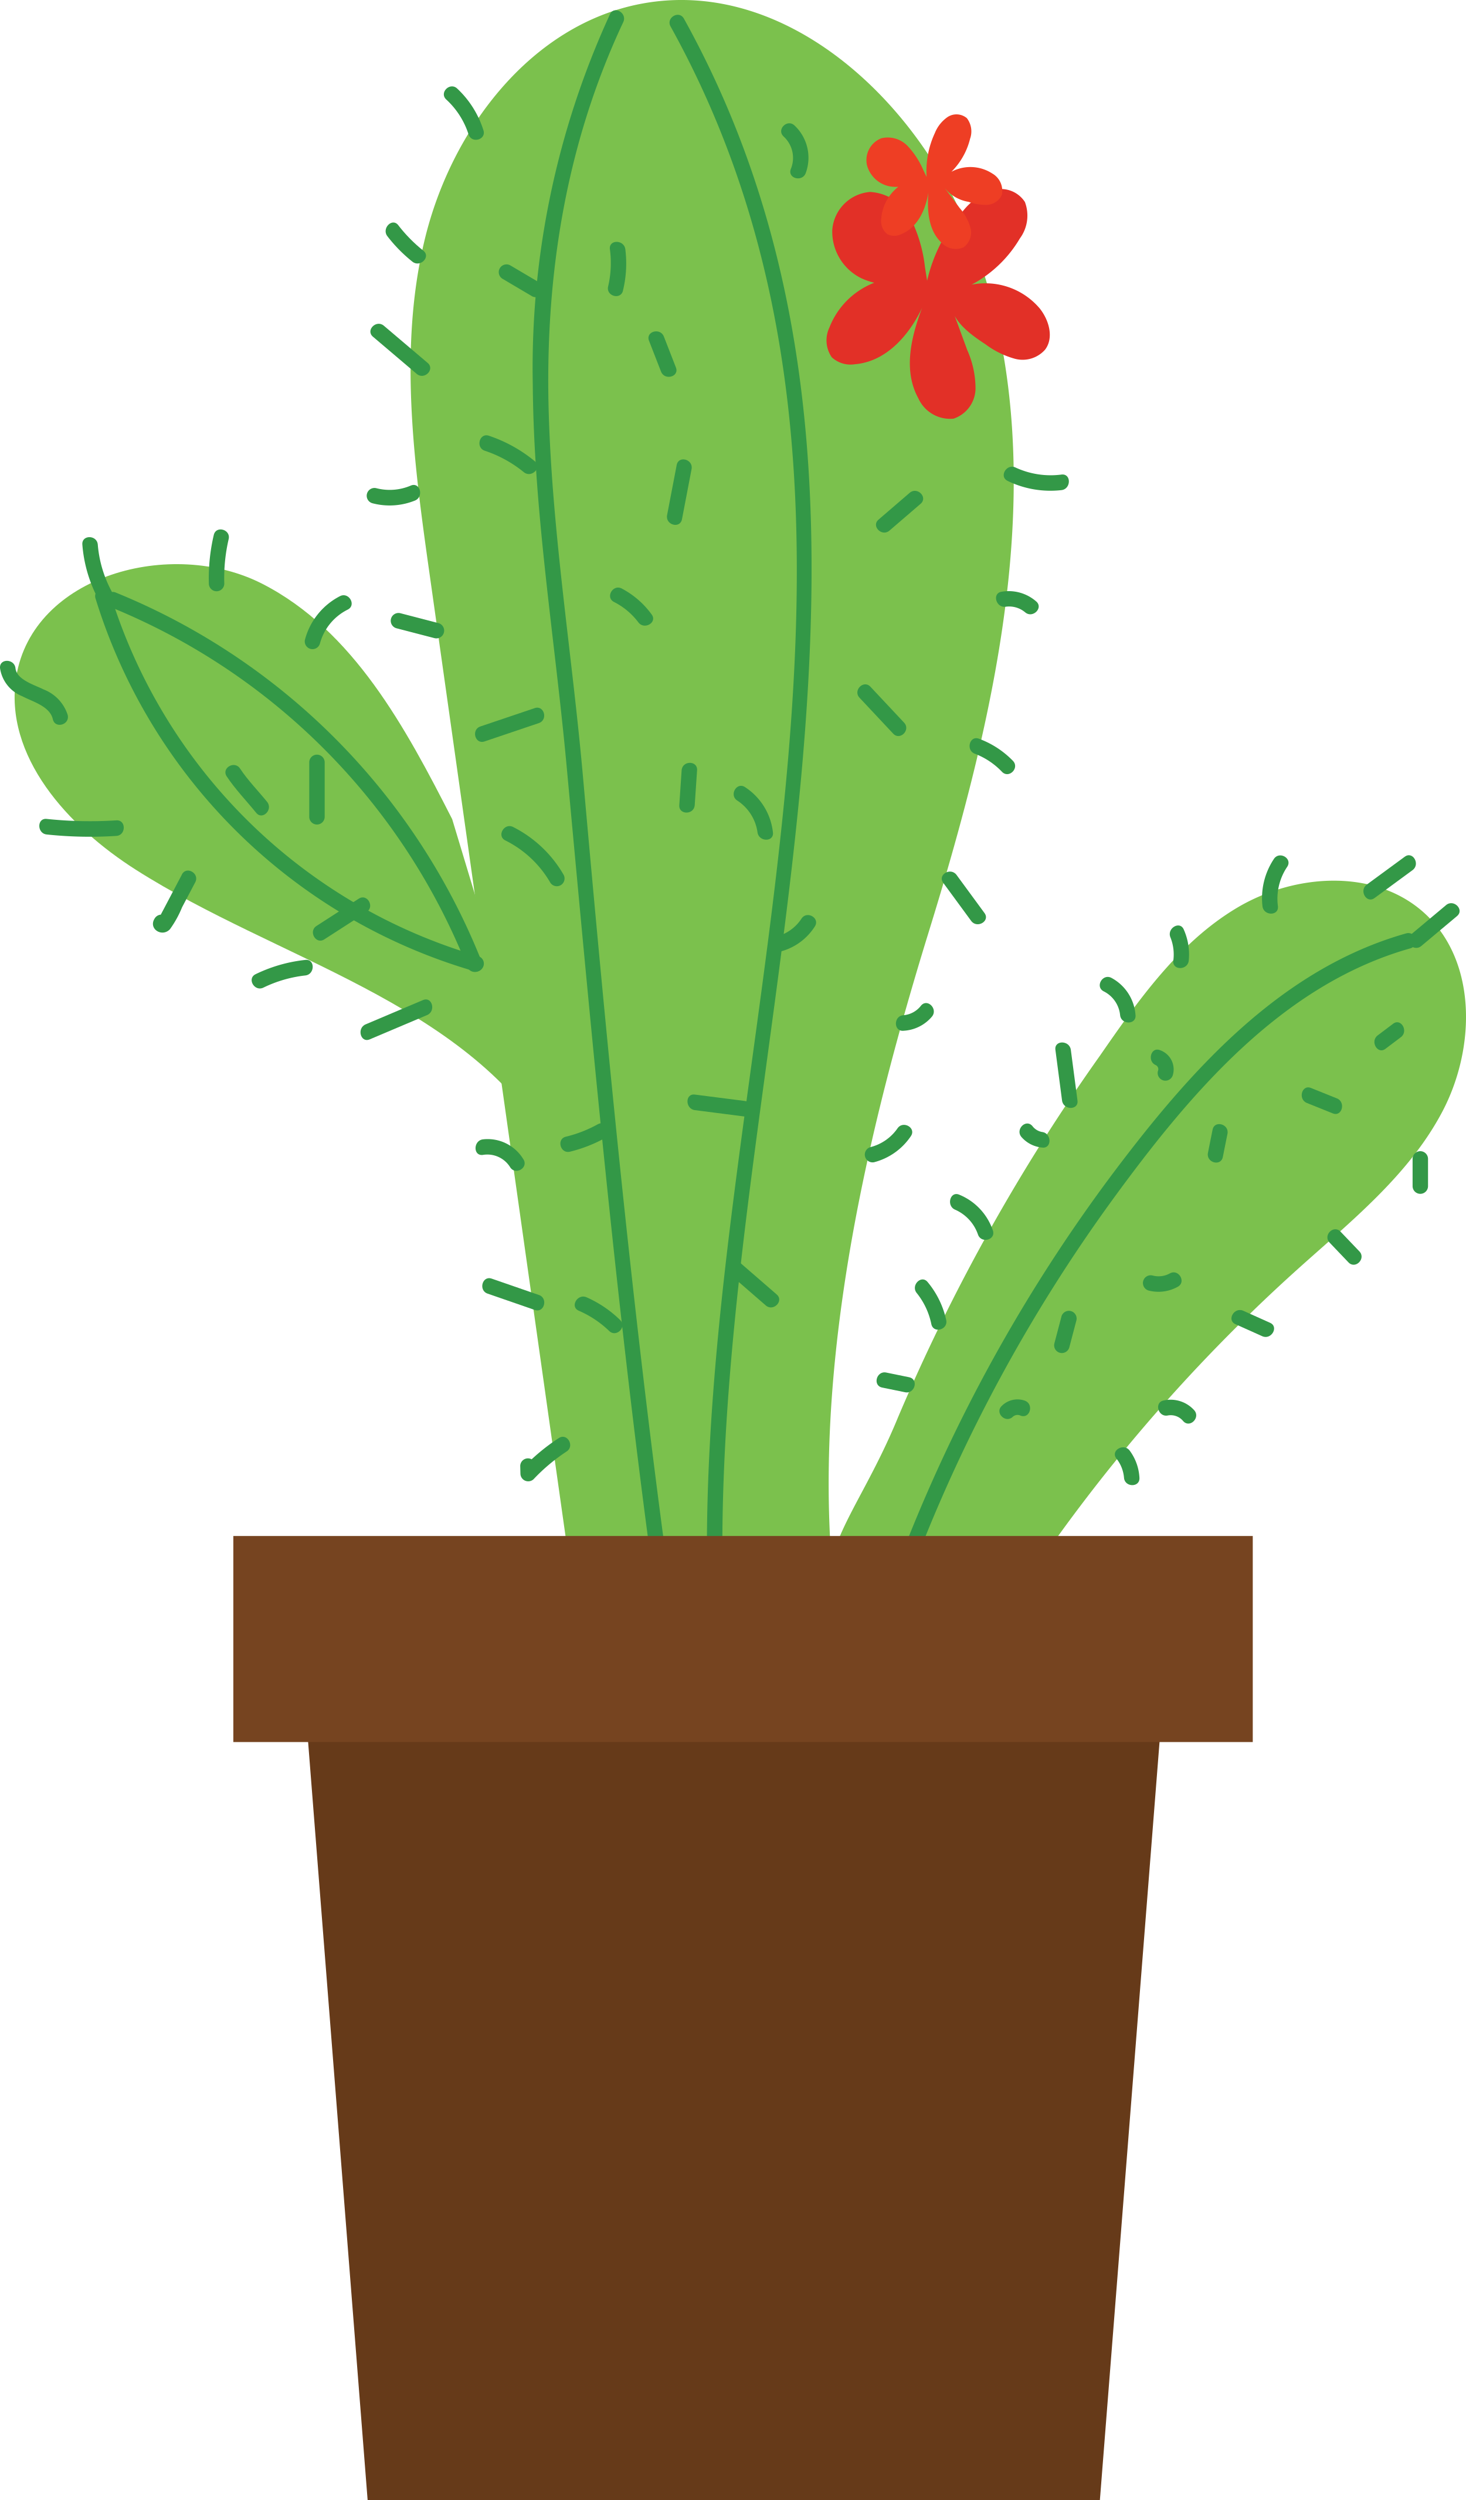
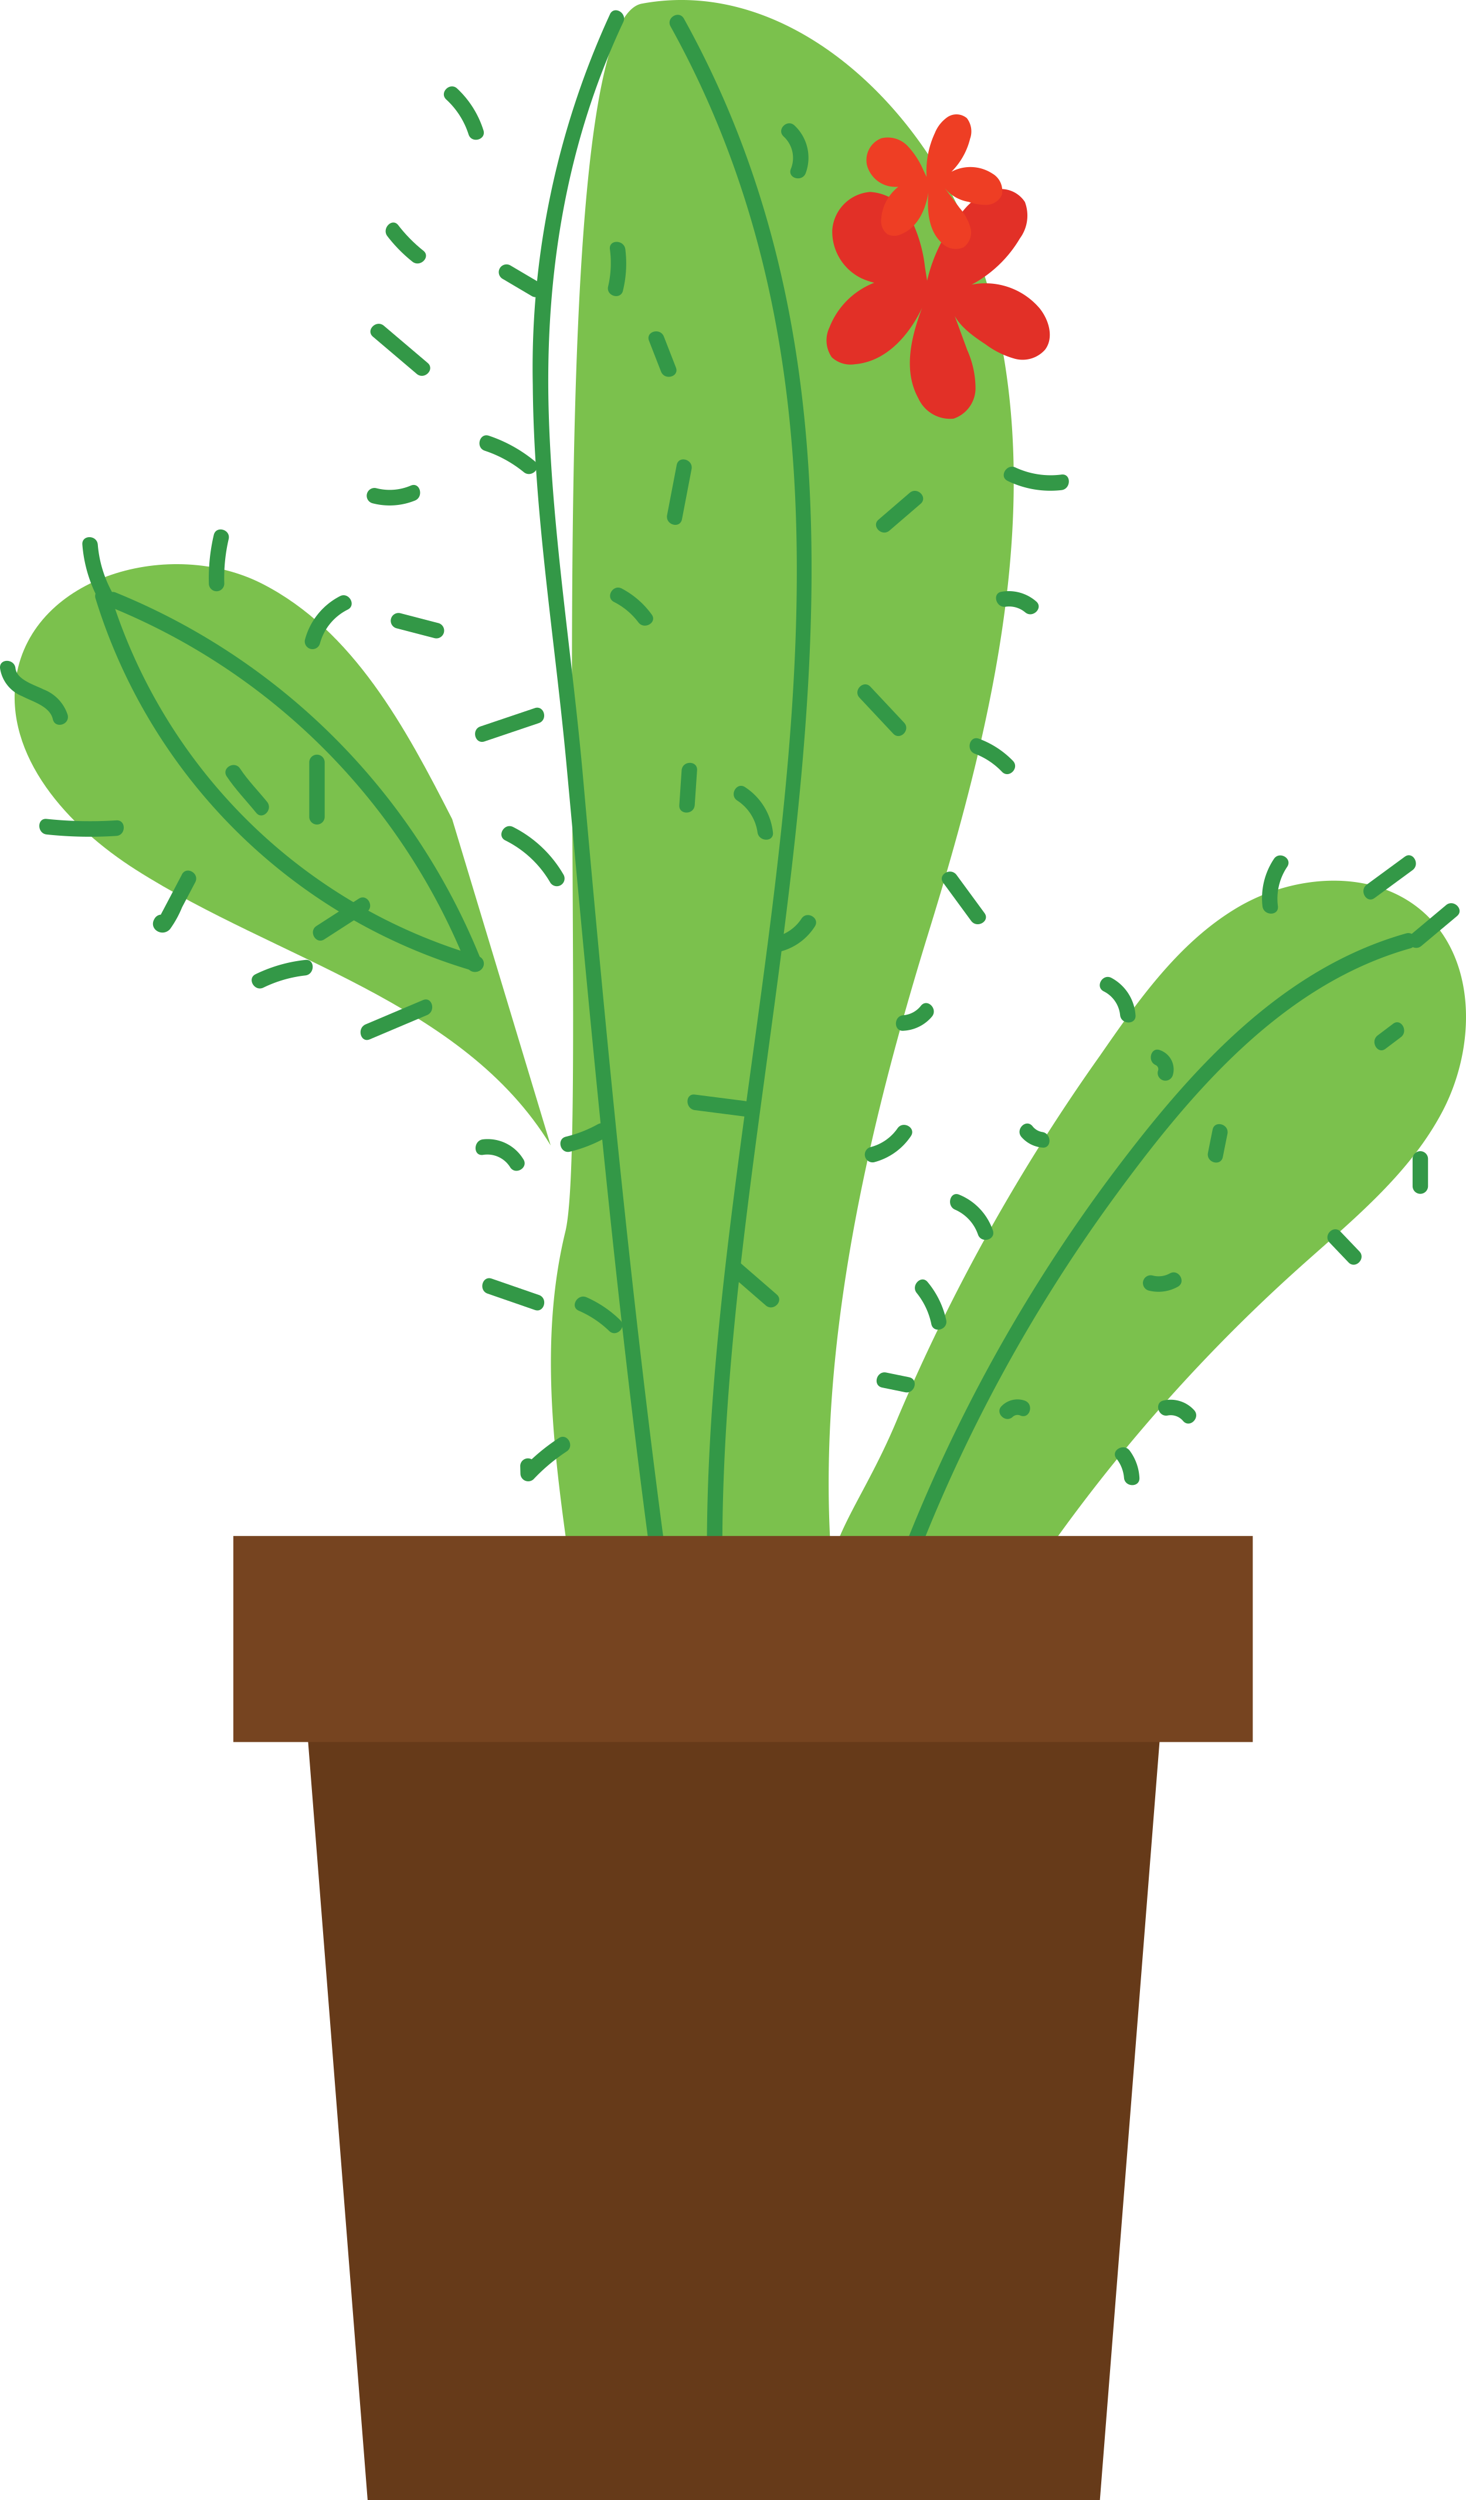
<svg xmlns="http://www.w3.org/2000/svg" width="124.611" height="212.499" viewBox="0 0 124.611 212.499">
  <g id="アートワーク_9" data-name="アートワーク 9" transform="translate(62.305 106.249)">
    <g id="グループ_13373" data-name="グループ 13373" transform="translate(-62.305 -106.249)">
      <g id="グループ_13227" data-name="グループ 13227" transform="translate(34.898)">
-         <path id="パス_80582" data-name="パス 80582" d="M86.8,133.3Q80.833,91.092,74.87,48.88c-1.343-9.509-2.675-19.3-.4-28.624S83.521,2.052,92.9.31c12.232-2.273,23.587,8.3,28.058,20,7.158,18.724,2.241,39.749-3.675,58.907s-10.759,40.813-7.4,60.59c-3.274-7.429,1.044-10.2,4.81-19.385a163.219,163.219,0,0,1,17.15-30.7c3.28-4.739,6.712-9.622,11.647-12.564s11.828-3.387,16.03.544c4.406,4.121,4.234,11.48,1.4,16.825s-7.69,9.23-12.179,13.258a143.384,143.384,0,0,0-27.884,34.166" transform="translate(-73.241 0)" fill="#7bc14d" />
+         <path id="パス_80582" data-name="パス 80582" d="M86.8,133.3c-1.343-9.509-2.675-19.3-.4-28.624S83.521,2.052,92.9.31c12.232-2.273,23.587,8.3,28.058,20,7.158,18.724,2.241,39.749-3.675,58.907s-10.759,40.813-7.4,60.59c-3.274-7.429,1.044-10.2,4.81-19.385a163.219,163.219,0,0,1,17.15-30.7c3.28-4.739,6.712-9.622,11.647-12.564s11.828-3.387,16.03.544c4.406,4.121,4.234,11.48,1.4,16.825s-7.69,9.23-12.179,13.258a143.384,143.384,0,0,0-27.884,34.166" transform="translate(-73.241 0)" fill="#7bc14d" />
      </g>
      <g id="グループ_13228" data-name="グループ 13228" transform="translate(1.242 47.944)">
        <path id="パス_80583" data-name="パス 80583" d="M39.8,122.3c-3.963-7.778-8.4-16.042-16.133-20s-19.529-.729-20.923,7.9C1.654,116.948,7.171,122.95,12.91,126.6c12.058,7.677,27.8,11.183,35.26,23.432" transform="translate(-2.606 -100.62)" fill="#7bc14d" />
      </g>
      <g id="グループ_13229" data-name="グループ 13229" transform="translate(24.999 132.88)">
        <path id="パス_80584" data-name="パス 80584" d="M120.958,358.494H58.716l-6.251-79.618h74.758Z" transform="translate(-52.466 -278.876)" fill="#663a19" />
      </g>
      <g id="グループ_13230" data-name="グループ 13230" transform="translate(70.26 16.081)">
        <path id="パス_80585" data-name="パス 80585" d="M156,41.532a13.453,13.453,0,0,1,3.075-5.959A5.272,5.272,0,0,1,161.6,33.83a2.43,2.43,0,0,1,2.712,1.005,3.268,3.268,0,0,1-.427,3.1,10.467,10.467,0,0,1-6.173,4.759,6.046,6.046,0,0,1,7.863,1.194c.789.99,1.218,2.492.453,3.5a2.55,2.55,0,0,1-2.553.778,7.509,7.509,0,0,1-2.513-1.235c-1.3-.853-2.706-1.872-2.983-3.406l1.43,3.891a8.062,8.062,0,0,1,.706,3.289,2.734,2.734,0,0,1-1.865,2.547,2.961,2.961,0,0,1-2.995-1.729c-1.55-2.815-.305-6.3.954-9.256-1.011,3.02-3.2,6.1-6.348,6.36a2.354,2.354,0,0,1-1.965-.591,2.534,2.534,0,0,1-.2-2.53,6.676,6.676,0,0,1,7.528-4.126,5.9,5.9,0,0,1-4.848-.078,4.419,4.419,0,0,1-2.438-4.072,3.5,3.5,0,0,1,3.217-3.246,4.142,4.142,0,0,1,3.446,2.253,12.366,12.366,0,0,1,1.217,4.141" transform="translate(-147.455 -33.75)" fill="#e23027" />
      </g>
      <g id="グループ_13231" data-name="グループ 13231" transform="translate(73.647 9.723)">
        <path id="パス_80586" data-name="パス 80586" d="M159.679,25.727a7.661,7.661,0,0,1,.7-3.739,3.007,3.007,0,0,1,1.087-1.362,1.373,1.373,0,0,1,1.634.1,1.852,1.852,0,0,1,.272,1.75,5.965,5.965,0,0,1-2.575,3.6,3.426,3.426,0,0,1,4.458-.65,1.684,1.684,0,0,1,.815,1.824,1.454,1.454,0,0,1-1.258.843,4.224,4.224,0,0,1-1.563-.255,3.289,3.289,0,0,1-2.171-1.355l1.407,1.874a4.546,4.546,0,0,1,.917,1.667,1.556,1.556,0,0,1-.6,1.689,1.671,1.671,0,0,1-1.9-.444c-1.3-1.271-1.189-3.365-.987-5.178-.058,1.8-.743,3.834-2.41,4.5a1.329,1.329,0,0,1-1.161,0,1.432,1.432,0,0,1-.521-1.338,3.8,3.8,0,0,1,3.413-3.48,3.344,3.344,0,0,1-2.642.758,2.488,2.488,0,0,1-1.984-1.806,1.993,1.993,0,0,1,1.217-2.29,2.335,2.335,0,0,1,2.235.654,6.985,6.985,0,0,1,1.333,2.045" transform="translate(-154.562 -20.405)" fill="#ee3e24" />
      </g>
      <g id="グループ_13233" data-name="グループ 13233" transform="translate(45.283 0.872)">
        <g id="グループ_13232" data-name="グループ 13232" transform="translate(0)">
          <path id="パス_80587" data-name="パス 80587" d="M101.6,2.17a71.967,71.967,0,0,0-6.561,31.5c.082,10.83,1.87,21.542,2.867,32.3,2.1,22.72,4.187,45.425,7.237,68.042.113.839,1.377.482,1.265-.351-2.987-22.15-5.12-44.395-7.1-66.656C98.4,56.744,96.723,46.54,96.4,36.228c-.362-11.585,1.381-22.86,6.33-33.391.359-.765-.771-1.437-1.133-.667Z" transform="translate(-95.035 -1.83)" fill="#339847" />
        </g>
      </g>
      <g id="グループ_13235" data-name="グループ 13235" transform="translate(56.91 1.259)">
        <g id="グループ_13234" data-name="グループ 13234">
          <path id="パス_80588" data-name="パス 80588" d="M119.525,3.633c22.486,40.537,2.568,87.944,3.1,131.009a.656.656,0,0,0,1.312,0C123.4,91.3,143.3,43.787,120.658,2.966c-.412-.742-1.545-.077-1.133.667Z" transform="translate(-119.436 -2.642)" fill="#339847" />
        </g>
      </g>
      <g id="グループ_13237" data-name="グループ 13237" transform="translate(8.07 50.003)">
        <g id="グループ_13236" data-name="グループ 13236">
          <path id="パス_80589" data-name="パス 80589" d="M49.535,136.213a46.229,46.229,0,0,1-31.3-30.81.657.657,0,0,0-1.265.351,47.588,47.588,0,0,0,32.218,31.733.661.661,0,0,0,.348-1.274Z" transform="translate(-16.936 -104.942)" fill="#339847" />
        </g>
      </g>
      <g id="グループ_13239" data-name="グループ 13239" transform="translate(9.048 50.313)">
        <g id="グループ_13238" data-name="グループ 13238">
          <path id="パス_80590" data-name="パス 80590" d="M19.426,106.916A54.874,54.874,0,0,1,49.655,137.45c.31.78,1.579.44,1.265-.352a56.327,56.327,0,0,0-31.145-31.457c-.782-.317-1.123.961-.348,1.275Z" transform="translate(-18.989 -105.592)" fill="#339847" />
        </g>
      </g>
      <g id="グループ_13241" data-name="グループ 13241" transform="translate(76.431 79.295)">
        <g id="グループ_13240" data-name="グループ 13240">
          <path id="パス_80591" data-name="パス 80591" d="M161.717,220.039a134.9,134.9,0,0,1,16.755-30.858c6.528-8.964,14.37-18.361,25.407-21.463a.661.661,0,0,0-.349-1.274c-10.747,3.02-18.441,11.739-24.954,20.4a136.114,136.114,0,0,0-18.125,32.845c-.306.794.962,1.137,1.265.352Z" transform="translate(-160.405 -166.415)" fill="#339847" />
        </g>
      </g>
      <g id="グループ_13243" data-name="グループ 13243" transform="translate(74.508 116.643)">
        <g id="グループ_13242" data-name="グループ 13242">
          <path id="パス_80592" data-name="パス 80592" d="M156.841,246.089l1.953.4c.824.169,1.177-1.1.349-1.275l-1.954-.4c-.824-.17-1.176,1.1-.348,1.275Z" transform="translate(-156.369 -244.798)" fill="#339847" />
        </g>
      </g>
      <g id="グループ_13245" data-name="グループ 13245" transform="translate(77.764 108.746)">
        <g id="グループ_13244" data-name="グループ 13244">
          <path id="パス_80593" data-name="パス 80593" d="M165.868,231.671a7.6,7.6,0,0,0-1.577-3.222c-.536-.658-1.459.283-.927.934a6.2,6.2,0,0,1,1.24,2.638c.179.831,1.444.479,1.264-.351Z" transform="translate(-163.204 -228.226)" fill="#339847" />
        </g>
      </g>
      <g id="グループ_13247" data-name="グループ 13247" transform="translate(80.753 101.488)">
        <g id="グループ_13246" data-name="グループ 13246" transform="translate(0)">
          <path id="パス_80594" data-name="パス 80594" d="M173.115,216.079a5.023,5.023,0,0,0-2.857-3.033c-.777-.33-1.116.948-.349,1.275a3.576,3.576,0,0,1,1.942,2.11c.278.8,1.546.454,1.265-.351Z" transform="translate(-169.476 -212.992)" fill="#339847" />
        </g>
      </g>
      <g id="グループ_13249" data-name="グループ 13249" transform="translate(86.663 95.492)">
        <g id="グループ_13248" data-name="グループ 13248" transform="translate(0 0)">
          <path id="パス_80595" data-name="パス 80595" d="M183.8,201.131a1.322,1.322,0,0,1-.83-.507c-.553-.644-1.478.294-.927.934a2.643,2.643,0,0,0,1.756.894c.835.109.827-1.214,0-1.322Z" transform="translate(-181.879 -200.408)" fill="#339847" />
        </g>
      </g>
      <g id="グループ_13251" data-name="グループ 13251" transform="translate(89.703 88.604)">
        <g id="グループ_13250" data-name="グループ 13250" transform="translate(0 0)">
-           <path id="パス_80596" data-name="パス 80596" d="M190.144,190.888q-.283-2.154-.566-4.308c-.109-.831-1.422-.842-1.311,0q.283,2.154.565,4.308c.109.831,1.422.842,1.312,0Z" transform="translate(-188.26 -185.953)" fill="#339847" />
-         </g>
+           </g>
      </g>
      <g id="グループ_13253" data-name="グループ 13253" transform="translate(93.48 83.032)">
        <g id="グループ_13252" data-name="グループ 13252">
          <path id="パス_80597" data-name="パス 80597" d="M199.226,177.5a3.9,3.9,0,0,0-2.048-3.159c-.748-.393-1.411.747-.662,1.141a2.544,2.544,0,0,1,1.4,2.017c.077.84,1.39.848,1.312,0Z" transform="translate(-196.187 -174.259)" fill="#339847" />
        </g>
      </g>
      <g id="グループ_13255" data-name="グループ 13255" transform="translate(99.432 78.661)">
        <g id="グループ_13254" data-name="グループ 13254">
-           <path id="パス_80598" data-name="パス 80598" d="M210.29,168.073a5.207,5.207,0,0,0-.422-2.641c-.328-.781-1.458-.108-1.133.667a3.918,3.918,0,0,1,.243,1.974c-.094.844,1.218.837,1.312,0Z" transform="translate(-208.678 -165.085)" fill="#339847" />
-         </g>
+           </g>
      </g>
      <g id="グループ_13257" data-name="グループ 13257" transform="translate(107.271 72.701)">
        <g id="グループ_13256" data-name="グループ 13256" transform="translate(0 0)">
          <path id="パス_80599" data-name="パス 80599" d="M226.481,156.9a4.863,4.863,0,0,1,.791-3.35c.47-.709-.666-1.372-1.132-.667a6.008,6.008,0,0,0-.971,4.017c.1.835,1.408.844,1.312,0Z" transform="translate(-225.129 -152.578)" fill="#339847" />
        </g>
      </g>
      <g id="グループ_13259" data-name="グループ 13259" transform="translate(115.889 72.69)">
        <g id="グループ_13258" data-name="グループ 13258" transform="translate(0 0)">
          <path id="パス_80600" data-name="パス 80600" d="M244.163,156.192l3.234-2.374c.676-.5.022-1.642-.661-1.141l-3.235,2.374c-.676.5-.022,1.643.662,1.141Z" transform="translate(-243.216 -152.553)" fill="#339847" />
        </g>
      </g>
      <g id="グループ_13261" data-name="グループ 13261" transform="translate(119.665 76.764)">
        <g id="グループ_13260" data-name="グループ 13260">
          <path id="パス_80601" data-name="パス 80601" d="M252.288,164.745l3.035-2.542c.649-.544-.283-1.475-.928-.935l-3.035,2.542c-.65.545.282,1.475.927.935Z" transform="translate(-251.14 -161.105)" fill="#339847" />
        </g>
      </g>
      <g id="グループ_13263" data-name="グループ 13263" transform="translate(120.071 97.863)">
        <g id="グループ_13262" data-name="グループ 13262" transform="translate(0 0)">
          <path id="パス_80602" data-name="パス 80602" d="M251.992,206.023v2.313a.656.656,0,0,0,1.312,0v-2.313a.656.656,0,0,0-1.312,0Z" transform="translate(-251.992 -205.385)" fill="#339847" />
        </g>
      </g>
      <g id="グループ_13265" data-name="グループ 13265" transform="translate(112.828 104.475)">
        <g id="グループ_13264" data-name="グループ 13264">
          <path id="パス_80603" data-name="パス 80603" d="M236.978,220.4l1.607,1.684c.586.614,1.513-.322.928-.935l-1.608-1.683c-.586-.614-1.513.321-.927.934Z" transform="translate(-236.791 -219.262)" fill="#339847" />
        </g>
      </g>
      <g id="グループ_13267" data-name="グループ 13267" transform="translate(104.673 111.344)">
        <g id="グループ_13266" data-name="グループ 13266">
-           <path id="パス_80604" data-name="パス 80604" d="M220.018,234.883l2.281,1.023c.765.343,1.432-.8.662-1.141l-2.281-1.024c-.765-.343-1.432.8-.662,1.142Z" transform="translate(-219.676 -233.678)" fill="#339847" />
-         </g>
+           </g>
      </g>
      <g id="グループ_13269" data-name="グループ 13269" transform="translate(98.442 118.973)">
        <g id="グループ_13268" data-name="グループ 13268">
          <path id="パス_80605" data-name="パス 80605" d="M207.421,251.022a1.368,1.368,0,0,1,1.311.481c.569.631,1.495-.306.928-.934a2.7,2.7,0,0,0-2.588-.821c-.828.163-.477,1.438.349,1.275Z" transform="translate(-206.6 -249.688)" fill="#339847" />
        </g>
      </g>
      <g id="グループ_13271" data-name="グループ 13271" transform="translate(94.762 123.017)">
        <g id="グループ_13270" data-name="グループ 13270">
          <path id="パス_80606" data-name="パス 80606" d="M199.007,259.121a3.027,3.027,0,0,1,.65,1.631c.062.843,1.374.85,1.312,0a4.244,4.244,0,0,0-.83-2.3c-.505-.668-1.644-.01-1.133.667Z" transform="translate(-198.878 -258.176)" fill="#339847" />
        </g>
      </g>
      <g id="グループ_13273" data-name="グループ 13273" transform="translate(84.948 118.939)">
        <g id="グループ_13272" data-name="グループ 13272" transform="translate(0)">
          <path id="パス_80607" data-name="パス 80607" d="M180.443,249.725a1.89,1.89,0,0,0-1.956.444c-.622.578.307,1.511.927.934a.6.6,0,0,1,.679-.1c.8.282,1.141-.994.349-1.275Z" transform="translate(-178.281 -249.616)" fill="#339847" />
        </g>
      </g>
      <g id="グループ_13275" data-name="グループ 13275" transform="translate(89.595 111.399)">
        <g id="グループ_13274" data-name="グループ 13274" transform="translate(0 0)">
-           <path id="パス_80608" data-name="パス 80608" d="M189.322,236.937q.306-1.163.612-2.325a.657.657,0,0,0-1.265-.351q-.306,1.161-.612,2.324a.657.657,0,0,0,1.265.352Z" transform="translate(-188.032 -233.792)" fill="#339847" />
-         </g>
+           </g>
      </g>
      <g id="グループ_13277" data-name="グループ 13277" transform="translate(97.14 108.144)">
        <g id="グループ_13276" data-name="グループ 13276" transform="translate(0 0)">
          <path id="パス_80609" data-name="パス 80609" d="M204.334,228.5a3.362,3.362,0,0,0,2.5-.312c.745-.4.083-1.543-.662-1.142a1.977,1.977,0,0,1-1.485.18.661.661,0,0,0-.349,1.274Z" transform="translate(-203.867 -226.962)" fill="#339847" />
        </g>
      </g>
      <g id="グループ_13279" data-name="グループ 13279" transform="translate(102.661 95.542)">
        <g id="グループ_13278" data-name="グループ 13278">
          <path id="パス_80610" data-name="パス 80610" d="M216.733,203.311q.2-.986.394-1.969c.166-.831-1.1-1.186-1.265-.352l-.394,1.969c-.166.831,1.1,1.186,1.265.352Z" transform="translate(-215.453 -200.514)" fill="#339847" />
        </g>
      </g>
      <g id="グループ_13281" data-name="グループ 13281" transform="translate(97.82 89.211)">
        <g id="グループ_13280" data-name="グループ 13280" transform="translate(0 0)">
          <path id="パス_80611" data-name="パス 80611" d="M207.161,189.411a1.728,1.728,0,0,0-1.081-2.134c-.782-.318-1.123.96-.349,1.275a.388.388,0,0,1,.164.507.657.657,0,0,0,1.265.352Z" transform="translate(-205.295 -187.227)" fill="#339847" />
        </g>
      </g>
      <g id="グループ_13283" data-name="グループ 13283" transform="translate(110.646 92.422)">
        <g id="グループ_13282" data-name="グループ 13282" transform="translate(0 0)">
-           <path id="パス_80612" data-name="パス 80612" d="M232.651,195.29l2.206.887c.784.315,1.124-.963.349-1.275L233,194.015c-.784-.315-1.124.962-.349,1.275Z" transform="translate(-232.213 -193.966)" fill="#339847" />
-         </g>
+           </g>
      </g>
      <g id="グループ_13285" data-name="グループ 13285" transform="translate(116.823 86.88)">
        <g id="グループ_13284" data-name="グループ 13284">
          <path id="パス_80613" data-name="パス 80613" d="M246.118,184.6l1.312-.991c.668-.5.015-1.652-.661-1.141l-1.312.991c-.668.5-.014,1.652.662,1.141Z" transform="translate(-245.177 -182.335)" fill="#339847" />
        </g>
      </g>
      <g id="グループ_13287" data-name="グループ 13287" transform="translate(33.225 52.097)">
        <g id="グループ_13286" data-name="グループ 13286" transform="translate(0)">
          <path id="パス_80614" data-name="パス 80614" d="M73.778,110.2l-3.233-.84a.661.661,0,0,0-.349,1.275l3.233.84a.661.661,0,0,0,.349-1.275Z" transform="translate(-69.729 -109.335)" fill="#339847" />
        </g>
      </g>
      <g id="グループ_13289" data-name="グループ 13289" transform="translate(31.183 41.217)">
        <g id="グループ_13288" data-name="グループ 13288">
          <path id="パス_80615" data-name="パス 80615" d="M69.186,86.552a4.555,4.555,0,0,1-2.928.228.661.661,0,0,0-.349,1.275,5.743,5.743,0,0,0,3.625-.228c.772-.315.435-1.594-.349-1.275Z" transform="translate(-65.443 -86.501)" fill="#339847" />
        </g>
      </g>
      <g id="グループ_13291" data-name="グループ 13291" transform="translate(31.481 27.518)">
        <g id="グループ_13290" data-name="グループ 13290" transform="translate(0)">
          <path id="パス_80616" data-name="パス 80616" d="M70.94,61.082l-3.726-3.163c-.641-.545-1.574.385-.927.934l3.726,3.164c.641.545,1.574-.385.927-.935Z" transform="translate(-66.068 -57.753)" fill="#339847" />
        </g>
      </g>
      <g id="グループ_13293" data-name="グループ 13293" transform="translate(32.78 18.913)">
        <g id="グループ_13292" data-name="グループ 13292">
          <path id="パス_80617" data-name="パス 80617" d="M72,42.086a12.585,12.585,0,0,1-2.128-2.162c-.517-.671-1.439.271-.927.935a12.583,12.583,0,0,0,2.127,2.162c.655.523,1.59-.406.928-.935Z" transform="translate(-68.796 -39.693)" fill="#339847" />
        </g>
      </g>
      <g id="グループ_13295" data-name="グループ 13295" transform="translate(37.726 7.343)">
        <g id="グループ_13294" data-name="グループ 13294">
          <path id="パス_80618" data-name="パス 80618" d="M82.541,19.138a8.218,8.218,0,0,0-2.232-3.546c-.619-.577-1.549.356-.927.934a6.866,6.866,0,0,1,1.895,2.964c.258.806,1.525.461,1.265-.352Z" transform="translate(-79.176 -15.411)" fill="#339847" />
        </g>
      </g>
      <g id="グループ_13297" data-name="グループ 13297" transform="translate(85.316 39.67)">
        <g id="グループ_13296" data-name="グループ 13296">
          <path id="パス_80619" data-name="パス 80619" d="M179.391,84.463a8.342,8.342,0,0,0,4.574.778c.829-.1.839-1.421,0-1.322a7.106,7.106,0,0,1-3.912-.6c-.76-.356-1.427.783-.662,1.141Z" transform="translate(-179.052 -83.254)" fill="#339847" />
        </g>
      </g>
      <g id="グループ_13299" data-name="グループ 13299" transform="translate(84.664 50.247)">
        <g id="グループ_13298" data-name="グループ 13298">
          <path id="パス_80620" data-name="パス 80620" d="M178.508,106.774a2.113,2.113,0,0,1,1.656.478c.644.541,1.577-.389.928-.934a3.55,3.55,0,0,0-2.932-.819c-.832.126-.479,1.4.348,1.275Z" transform="translate(-177.685 -105.452)" fill="#339847" />
        </g>
      </g>
      <g id="グループ_13301" data-name="グループ 13301" transform="translate(82.415 62.745)">
        <g id="グループ_13300" data-name="グループ 13300">
          <path id="パス_80621" data-name="パス 80621" d="M173.408,133a6.269,6.269,0,0,1,2.31,1.538c.591.609,1.518-.325.928-.935a7.771,7.771,0,0,0-2.889-1.877c-.792-.3-1.134.979-.349,1.274Z" transform="translate(-172.963 -131.683)" fill="#339847" />
        </g>
      </g>
      <g id="グループ_13303" data-name="グループ 13303" transform="translate(80.048 74.079)">
        <g id="グループ_13302" data-name="グループ 13302" transform="translate(0 0)">
          <path id="パス_80622" data-name="パス 80622" d="M168.122,156.42l2.378,3.243c.5.677,1.635.018,1.133-.668l-2.378-3.242c-.5-.677-1.635-.018-1.133.667Z" transform="translate(-167.997 -155.469)" fill="#339847" />
        </g>
      </g>
      <g id="グループ_13305" data-name="グループ 13305" transform="translate(76.156 85.255)">
        <g id="グループ_13304" data-name="グループ 13304" transform="translate(0 0)">
          <path id="パス_80623" data-name="パス 80623" d="M160.458,181.279a3.4,3.4,0,0,0,2.427-1.2c.54-.647-.383-1.586-.928-.934a2.107,2.107,0,0,1-1.5.814c-.838.06-.844,1.382,0,1.321Z" transform="translate(-159.828 -178.924)" fill="#339847" />
        </g>
      </g>
      <g id="グループ_13307" data-name="グループ 13307" transform="translate(73.515 95.608)">
        <g id="グループ_13306" data-name="グループ 13306" transform="translate(0 0)">
          <path id="パス_80624" data-name="パス 80624" d="M155.1,203.819a5.407,5.407,0,0,0,3.093-2.206c.484-.7-.653-1.361-1.133-.667a4.007,4.007,0,0,1-2.309,1.6.661.661,0,0,0,.348,1.275Z" transform="translate(-154.285 -200.652)" fill="#339847" />
        </g>
      </g>
      <g id="グループ_13309" data-name="グループ 13309" transform="translate(58.436 93.026)">
        <g id="グループ_13308" data-name="グループ 13308">
          <path id="パス_80625" data-name="パス 80625" d="M127.54,195.787l-4.277-.547c-.835-.107-.827,1.215,0,1.322l4.277.548c.835.107.827-1.216,0-1.322Z" transform="translate(-122.64 -195.233)" fill="#339847" />
        </g>
      </g>
      <g id="グループ_13311" data-name="グループ 13311" transform="translate(65.311 77.775)">
        <g id="グループ_13310" data-name="グループ 13310" transform="translate(0 0)">
          <path id="パス_80626" data-name="パス 80626" d="M137.888,166.375a4.939,4.939,0,0,0,3.128-2.178c.465-.712-.67-1.375-1.133-.667a3.622,3.622,0,0,1-2.344,1.571c-.826.173-.476,1.448.349,1.274Z" transform="translate(-137.067 -163.226)" fill="#339847" />
        </g>
      </g>
      <g id="グループ_13313" data-name="グループ 13313" transform="translate(62.361 66.791)">
        <g id="グループ_13312" data-name="グループ 13312" transform="translate(0 0)">
          <path id="パス_80627" data-name="パス 80627" d="M134.215,144.122a5.291,5.291,0,0,0-2.373-3.838c-.71-.464-1.368.679-.662,1.141a3.863,3.863,0,0,1,1.724,2.7c.109.831,1.422.842,1.311,0Z" transform="translate(-130.877 -140.175)" fill="#339847" />
        </g>
      </g>
      <g id="グループ_13315" data-name="グループ 13315" transform="translate(51.856 49.945)">
        <g id="グループ_13314" data-name="グループ 13314">
          <path id="パス_80628" data-name="パス 80628" d="M112.366,107.1a7.407,7.407,0,0,0-2.544-2.206c-.749-.389-1.413.75-.662,1.141a5.968,5.968,0,0,1,2.073,1.732c.5.673,1.64.015,1.133-.667Z" transform="translate(-108.83 -104.818)" fill="#339847" />
        </g>
      </g>
      <g id="グループ_13317" data-name="グループ 13317" transform="translate(56.689 39.044)">
        <g id="グループ_13316" data-name="グループ 13316">
          <path id="パス_80629" data-name="パス 80629" d="M120.253,87.034q.408-2.132.816-4.264c.159-.831-1.1-1.187-1.265-.352q-.407,2.133-.816,4.265c-.159.831,1.1,1.187,1.265.351Z" transform="translate(-118.974 -81.942)" fill="#339847" />
        </g>
      </g>
      <g id="グループ_13319" data-name="グループ 13319" transform="translate(55.116 28.164)">
        <g id="グループ_13318" data-name="グループ 13318" transform="translate(0)">
          <path id="パス_80630" data-name="パス 80630" d="M118.008,62.177q-.512-1.314-1.023-2.627c-.3-.783-1.573-.442-1.265.351q.512,1.314,1.023,2.627c.3.783,1.574.443,1.265-.351Z" transform="translate(-115.671 -59.107)" fill="#339847" />
        </g>
      </g>
      <g id="グループ_13321" data-name="グループ 13321" transform="translate(74.457 41.717)">
        <g id="グループ_13320" data-name="グループ 13320">
          <path id="パス_80631" data-name="パス 80631" d="M157.407,90.934l2.652-2.28c.643-.553-.288-1.484-.927-.935L156.48,90c-.644.553.288,1.484.927.935Z" transform="translate(-156.262 -87.552)" fill="#339847" />
        </g>
      </g>
      <g id="グループ_13323" data-name="グループ 13323" transform="translate(57.739 64.836)">
        <g id="グループ_13322" data-name="グループ 13322">
          <path id="パス_80632" data-name="パス 80632" d="M122.49,139.665q.1-1.479.2-2.959c.058-.849-1.254-.845-1.312,0q-.1,1.479-.2,2.959c-.058.849,1.254.845,1.311,0Z" transform="translate(-121.177 -136.07)" fill="#339847" />
        </g>
      </g>
      <g id="グループ_13325" data-name="グループ 13325" transform="translate(42.619 70.214)">
        <g id="グループ_13324" data-name="グループ 13324" transform="translate(0)">
          <path id="パス_80633" data-name="パス 80633" d="M94.726,151.486a10.318,10.318,0,0,0-4.287-4.052c-.753-.379-1.418.761-.662,1.141a9.077,9.077,0,0,1,3.817,3.577.657.657,0,0,0,1.132-.667Z" transform="translate(-89.444 -147.358)" fill="#339847" />
        </g>
      </g>
      <g id="グループ_13327" data-name="グループ 13327" transform="translate(51.668 20.558)">
        <g id="グループ_13326" data-name="グループ 13326">
          <path id="パス_80634" data-name="パス 80634" d="M109.72,47.281a9.743,9.743,0,0,0,.2-3.509c-.107-.831-1.419-.842-1.311,0a8.745,8.745,0,0,1-.15,3.158c-.195.827,1.07,1.18,1.265.352Z" transform="translate(-108.435 -43.144)" fill="#339847" />
        </g>
      </g>
      <g id="グループ_13329" data-name="グループ 13329" transform="translate(48.851 110.2)">
        <g id="グループ_13328" data-name="グループ 13328">
          <path id="パス_80635" data-name="パス 80635" d="M106.379,233.266a9.684,9.684,0,0,0-2.851-1.928c-.766-.336-1.435.8-.662,1.141a8.686,8.686,0,0,1,2.586,1.722c.608.59,1.538-.344.927-.934Z" transform="translate(-102.523 -231.276)" fill="#339847" />
        </g>
      </g>
      <g id="グループ_13331" data-name="グループ 13331" transform="translate(40.992 108.637)">
        <g id="グループ_13330" data-name="グループ 13330" transform="translate(0)">
          <path id="パス_80636" data-name="パス 80636" d="M90.853,229.428l-4.024-1.393c-.8-.277-1.143,1-.348,1.274L90.5,230.7c.8.277,1.144-1,.349-1.275Z" transform="translate(-86.029 -227.996)" fill="#339847" />
        </g>
      </g>
      <g id="グループ_13333" data-name="グループ 13333" transform="translate(30.643 84.944)">
        <g id="グループ_13332" data-name="グループ 13332">
          <path id="パス_80637" data-name="パス 80637" d="M69.626,178.326l-4.883,2.069c-.766.325-.429,1.6.349,1.275l4.883-2.068c.767-.325.43-1.6-.348-1.275Z" transform="translate(-64.311 -178.272)" fill="#339847" />
        </g>
      </g>
      <g id="グループ_13335" data-name="グループ 13335" transform="translate(21.391 81.583)">
        <g id="グループ_13334" data-name="グループ 13334" transform="translate(0 0)">
          <path id="パス_80638" data-name="パス 80638" d="M49.454,171.223a12.765,12.765,0,0,0-4.225,1.213c-.76.369-.1,1.509.662,1.141a10.884,10.884,0,0,1,3.564-1.033c.83-.091.84-1.414,0-1.321Z" transform="translate(-44.893 -171.218)" fill="#339847" />
        </g>
      </g>
      <g id="グループ_13337" data-name="グループ 13337" transform="translate(12.999 74.004)">
        <g id="グループ_13336" data-name="グループ 13336">
          <path id="パス_80639" data-name="パス 80639" d="M29.744,155.643q-.524.993-1.047,1.986l-.488.927-.28.53c-.185.252-.213.328-.086.228l.638.17-.069-.064q.1.234.192.467c-.013.051-.025.1-.038.154l-.741.3.072.02a.662.662,0,0,0,.349-1.275l-.072-.019a.673.673,0,0,0-.74.3c-.577.882.63,1.647,1.3.913a8.925,8.925,0,0,0,1.026-1.86l1.116-2.119c.4-.75-.736-1.419-1.132-.667Z" transform="translate(-27.281 -155.313)" fill="#339847" />
        </g>
      </g>
      <g id="グループ_13339" data-name="グループ 13339" transform="translate(3.341 69.599)">
        <g id="グループ_13338" data-name="グループ 13338" transform="translate(0 0)">
          <path id="パス_80640" data-name="パス 80640" d="M13.56,146.193a35,35,0,0,1-5.92-.122c-.839-.088-.832,1.234,0,1.322a35.05,35.05,0,0,0,5.92.122c.838-.054.844-1.376,0-1.322Z" transform="translate(-7.013 -146.066)" fill="#339847" />
        </g>
      </g>
      <g id="グループ_13341" data-name="グループ 13341" transform="translate(0 56.165)">
        <g id="グループ_13340" data-name="グループ 13340">
          <path id="パス_80641" data-name="パス 80641" d="M5.757,122.485a3.449,3.449,0,0,0-2.05-2.178c-.734-.375-2.288-.811-2.391-1.8-.087-.838-1.4-.847-1.312,0a3.037,3.037,0,0,0,1.887,2.376c.883.466,2.348.844,2.6,1.956.188.829,1.453.478,1.265-.352Z" transform="translate(0 -117.872)" fill="#339847" />
        </g>
      </g>
      <g id="グループ_13343" data-name="グループ 13343" transform="translate(6.998 45.656)">
        <g id="グループ_13342" data-name="グループ 13342" transform="translate(0)">
          <path id="パス_80642" data-name="パス 80642" d="M17.172,100.412A10.109,10.109,0,0,1,16,96.451c-.069-.842-1.381-.849-1.312,0a11.771,11.771,0,0,0,1.35,4.628c.4.75,1.532.083,1.133-.667Z" transform="translate(-14.686 -95.817)" fill="#339847" />
        </g>
      </g>
      <g id="グループ_13345" data-name="グループ 13345" transform="translate(17.746 44.999)">
        <g id="グループ_13344" data-name="グループ 13344" transform="translate(0)">
          <path id="パス_80643" data-name="パス 80643" d="M38.561,99.039a14.665,14.665,0,0,1,.372-3.775c.192-.827-1.073-1.18-1.265-.351a16.094,16.094,0,0,0-.418,4.126.656.656,0,0,0,1.312,0Z" transform="translate(-37.243 -94.44)" fill="#339847" />
        </g>
      </g>
      <g id="グループ_13347" data-name="グループ 13347" transform="translate(25.897 50.588)">
        <g id="グループ_13346" data-name="グループ 13346">
          <path id="パス_80644" data-name="パス 80644" d="M55.642,110.3a4.544,4.544,0,0,1,2.373-2.909c.753-.384.09-1.524-.662-1.141a5.839,5.839,0,0,0-2.977,3.7.657.657,0,0,0,1.265.351Z" transform="translate(-54.351 -106.168)" fill="#339847" />
        </g>
      </g>
      <g id="グループ_13349" data-name="グループ 13349" transform="translate(19.155 65.019)">
        <g id="グループ_13348" data-name="グループ 13348">
          <path id="パス_80645" data-name="パス 80645" d="M43.748,139.587c-.754-.929-1.643-1.833-2.3-2.831-.466-.7-1.6-.043-1.134.667.723,1.092,1.683,2.082,2.509,3.1.535.659,1.458-.281.927-.934Z" transform="translate(-40.201 -136.456)" fill="#339847" />
        </g>
      </g>
      <g id="グループ_13351" data-name="グループ 13351" transform="translate(26.286 64.159)">
        <g id="グループ_13350" data-name="グループ 13350" transform="translate(0 0)">
          <path id="パス_80646" data-name="パス 80646" d="M56.479,139.916V135.29a.656.656,0,0,0-1.312,0v4.626a.656.656,0,0,0,1.312,0Z" transform="translate(-55.167 -134.651)" fill="#339847" />
        </g>
      </g>
      <g id="グループ_13353" data-name="グループ 13353" transform="translate(26.595 76.273)">
        <g id="グループ_13352" data-name="グループ 13352" transform="translate(0 0)">
          <path id="パス_80647" data-name="パス 80647" d="M59.719,160.181l-3.6,2.323c-.709.456-.051,1.6.662,1.141l3.6-2.322c.709-.457.051-1.6-.662-1.141Z" transform="translate(-55.814 -160.074)" fill="#339847" />
        </g>
      </g>
      <g id="グループ_13355" data-name="グループ 13355" transform="translate(40.419 96.814)">
        <g id="グループ_13354" data-name="グループ 13354" transform="translate(0 0)">
          <path id="パス_80648" data-name="パス 80648" d="M88.9,204.909a3.546,3.546,0,0,0-3.447-1.7c-.825.11-.836,1.432,0,1.321a2.279,2.279,0,0,1,2.315,1.042c.446.72,1.581.058,1.132-.667Z" transform="translate(-84.827 -203.183)" fill="#339847" />
        </g>
      </g>
      <g id="グループ_13357" data-name="グループ 13357" transform="translate(44.219 122.12)">
        <g id="グループ_13356" data-name="グループ 13356">
          <path id="パス_80649" data-name="パス 80649" d="M96.084,256.4a17.075,17.075,0,0,0-3.071,2.56l1.12.467q-.009-.323-.017-.646a.656.656,0,0,0-1.312,0l.017.646a.663.663,0,0,0,1.12.467,15.574,15.574,0,0,1,2.806-2.353c.706-.461.049-1.606-.662-1.141Z" transform="translate(-92.803 -256.292)" fill="#339847" />
        </g>
      </g>
      <g id="グループ_13359" data-name="グループ 13359" transform="translate(47.631 95.454)">
        <g id="グループ_13358" data-name="グループ 13358" transform="translate(0)">
          <path id="パス_80650" data-name="パス 80650" d="M103.167,200.418a10.834,10.834,0,0,1-2.736,1.07c-.82.2-.472,1.475.349,1.274a12.146,12.146,0,0,0,3.049-1.2.66.66,0,0,0-.662-1.141Z" transform="translate(-99.962 -200.329)" fill="#339847" />
        </g>
      </g>
      <g id="グループ_13361" data-name="グループ 13361" transform="translate(61.699 107.093)">
        <g id="グループ_13360" data-name="グループ 13360">
          <path id="パス_80651" data-name="パス 80651" d="M129.7,225.859l3.18,2.759c.637.553,1.569-.378.928-.934l-3.181-2.759c-.636-.552-1.568.378-.927.934Z" transform="translate(-129.487 -224.755)" fill="#339847" />
        </g>
      </g>
      <g id="グループ_13363" data-name="グループ 13363" transform="translate(72.875 58.164)">
        <g id="グループ_13362" data-name="グループ 13362" transform="translate(0 0)">
          <path id="パス_80652" data-name="パス 80652" d="M153.126,123.207l2.865,3.056c.58.62,1.507-.316.928-.934l-2.865-3.056c-.581-.62-1.507.316-.928.934Z" transform="translate(-152.943 -122.069)" fill="#339847" />
        </g>
      </g>
      <g id="グループ_13365" data-name="グループ 13365" transform="translate(40.381 60.147)">
        <g id="グループ_13364" data-name="グループ 13364">
          <path id="パス_80653" data-name="パス 80653" d="M89.822,126.268,85.2,127.828c-.8.269-.455,1.546.349,1.275l4.621-1.561c.8-.269.455-1.546-.349-1.275Z" transform="translate(-84.748 -126.23)" fill="#339847" />
        </g>
      </g>
      <g id="グループ_13367" data-name="グループ 13367" transform="translate(40.752 36.999)">
        <g id="グループ_13366" data-name="グループ 13366" transform="translate(0)">
          <path id="パス_80654" data-name="パス 80654" d="M85.98,78.96A10.459,10.459,0,0,1,89.3,80.783c.65.531,1.584-.4.928-.935a12.23,12.23,0,0,0-3.9-2.163c-.8-.268-1.147,1.008-.349,1.275Z" transform="translate(-85.526 -77.649)" fill="#339847" />
        </g>
      </g>
      <g id="グループ_13369" data-name="グループ 13369" transform="translate(42.388 22.454)">
        <g id="グループ_13368" data-name="グループ 13368" transform="translate(0 0)">
          <path id="パス_80655" data-name="パス 80655" d="M89.276,48.36,91.8,49.851a.66.66,0,0,0,.662-1.141l-2.525-1.491a.66.66,0,0,0-.662,1.141Z" transform="translate(-88.96 -47.124)" fill="#339847" />
        </g>
      </g>
      <g id="グループ_13371" data-name="グループ 13371" transform="translate(66.399 10.48)">
        <g id="グループ_13370" data-name="グループ 13370">
          <path id="パス_80656" data-name="パス 80656" d="M139.555,23.112a2.467,2.467,0,0,1,.618,2.766c-.3.8.965,1.139,1.265.351a3.763,3.763,0,0,0-.955-4.052c-.618-.579-1.547.354-.927.934Z" transform="translate(-139.351 -21.995)" fill="#339847" />
        </g>
      </g>
      <g id="グループ_13372" data-name="グループ 13372" transform="translate(19.833 130.552)">
        <rect id="長方形_2804" data-name="長方形 2804" width="86.653" height="17.513" fill="#764420" />
      </g>
    </g>
  </g>
</svg>